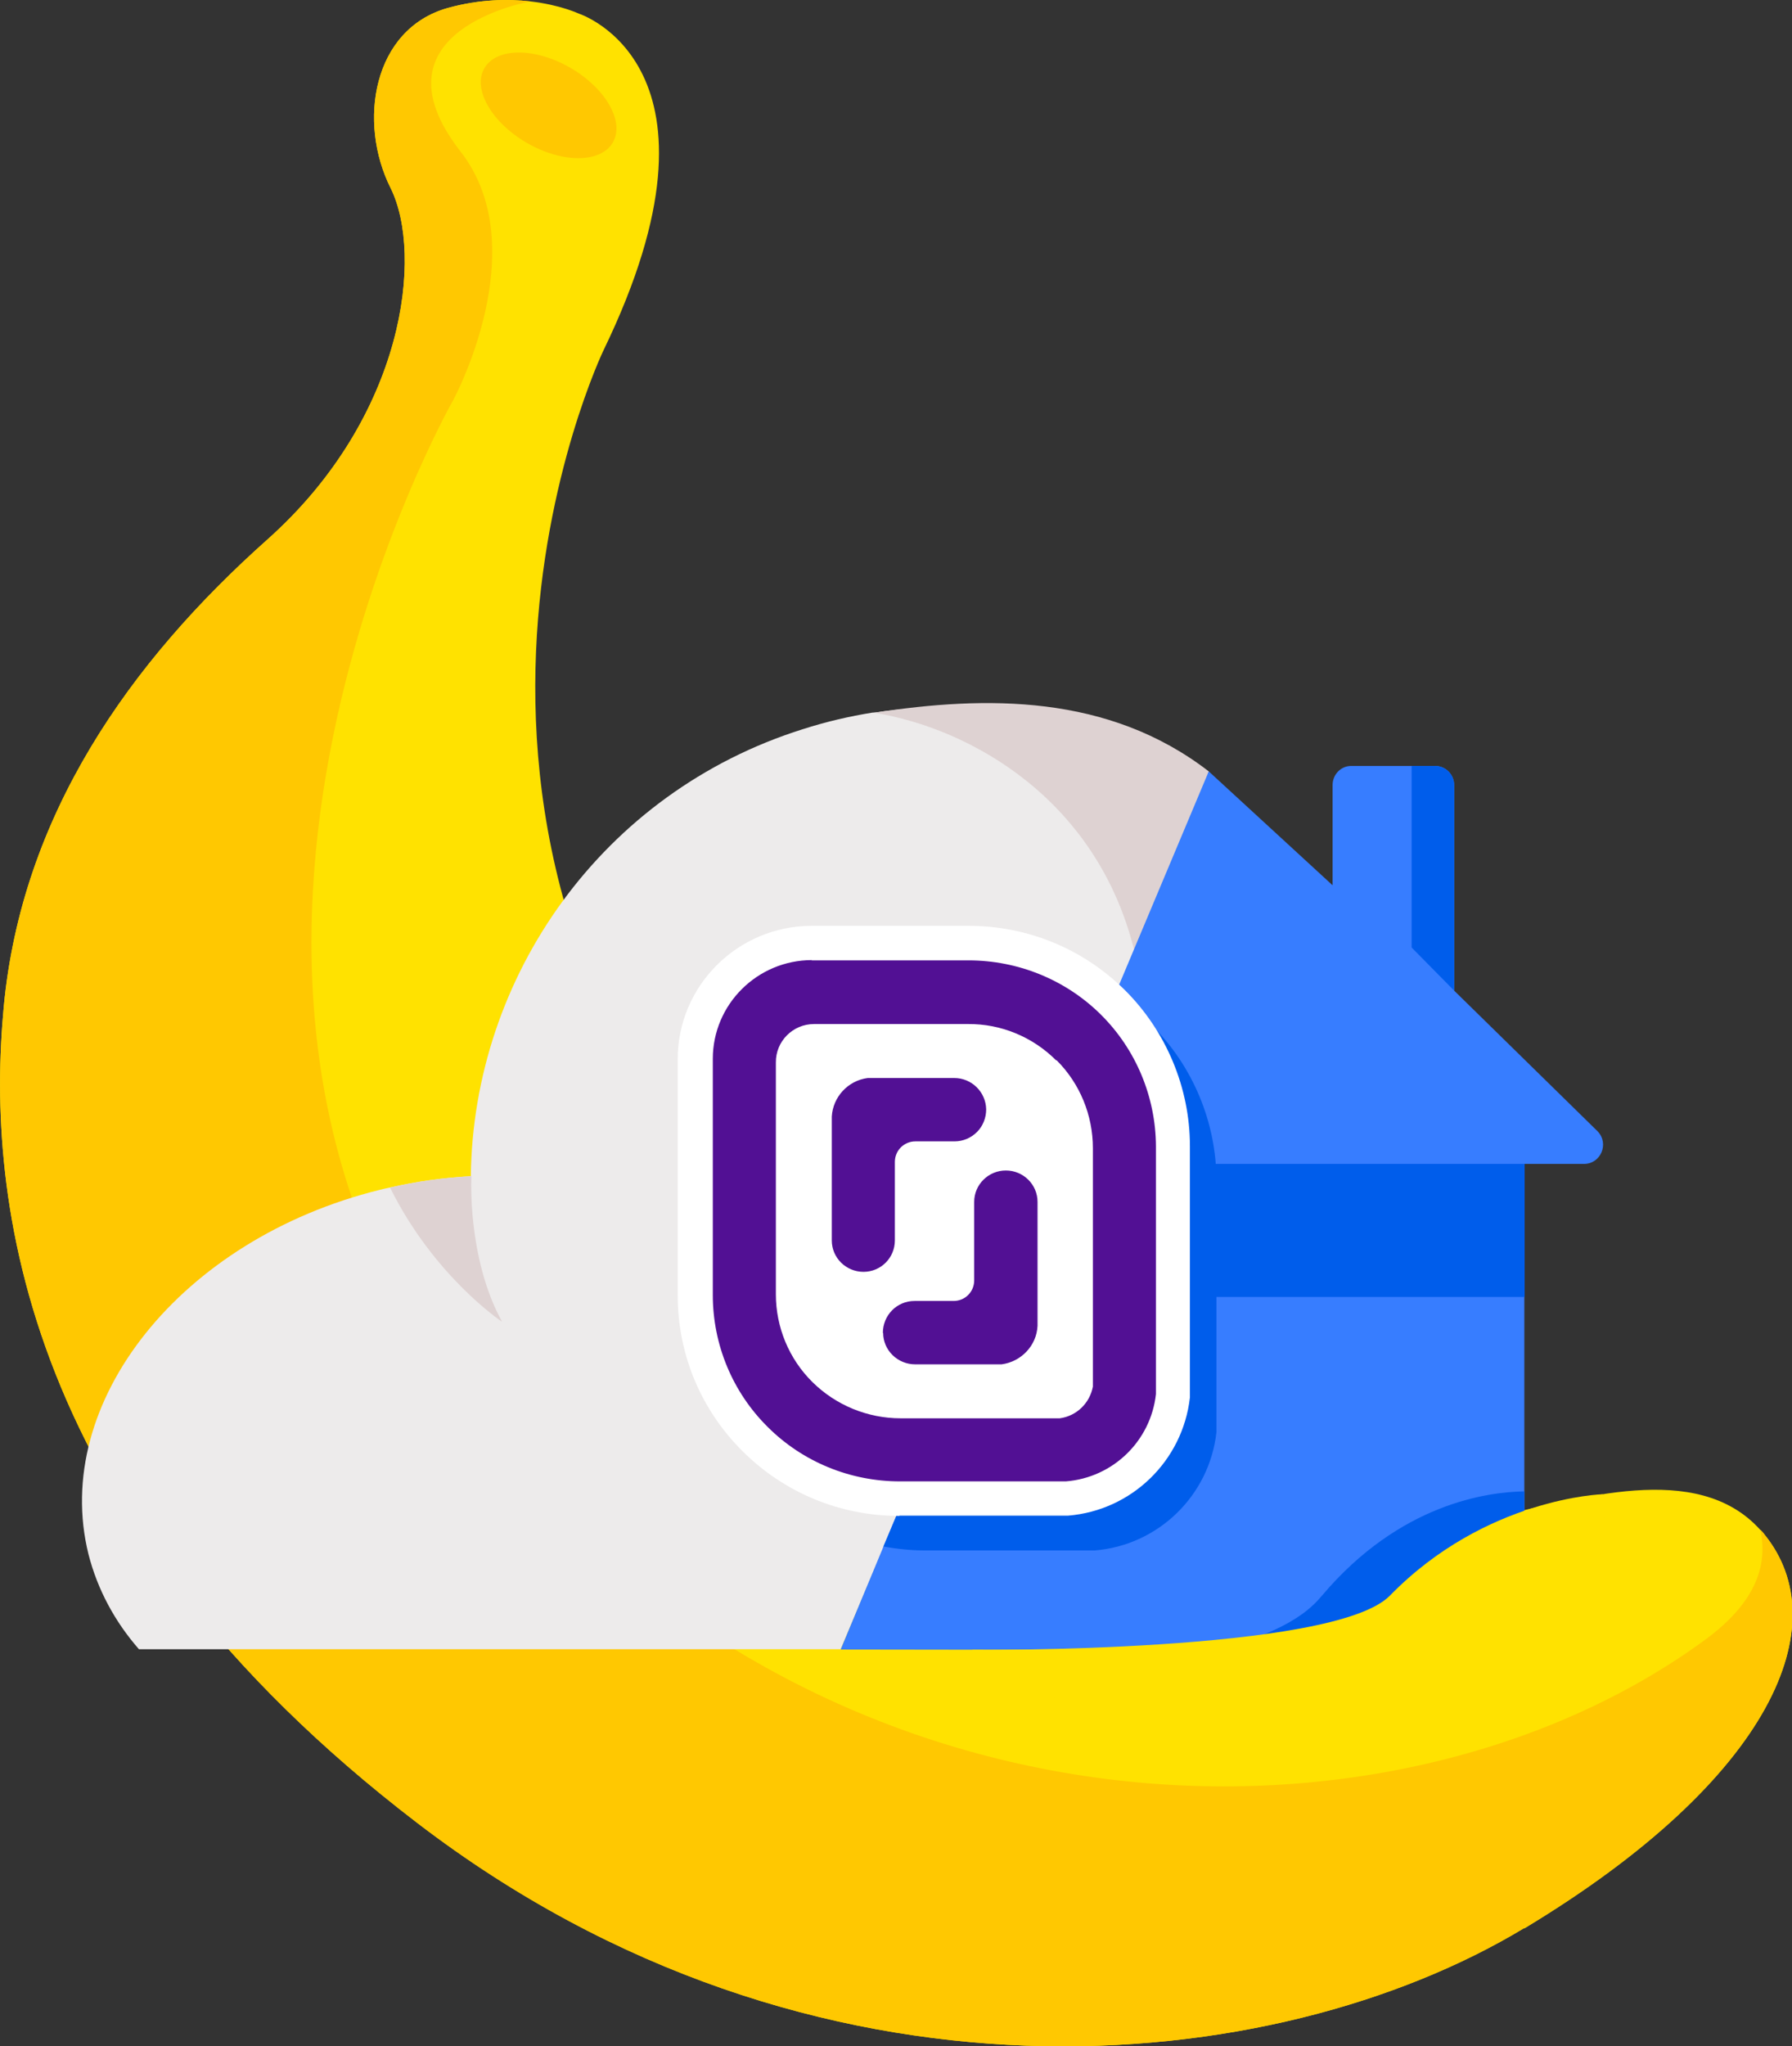
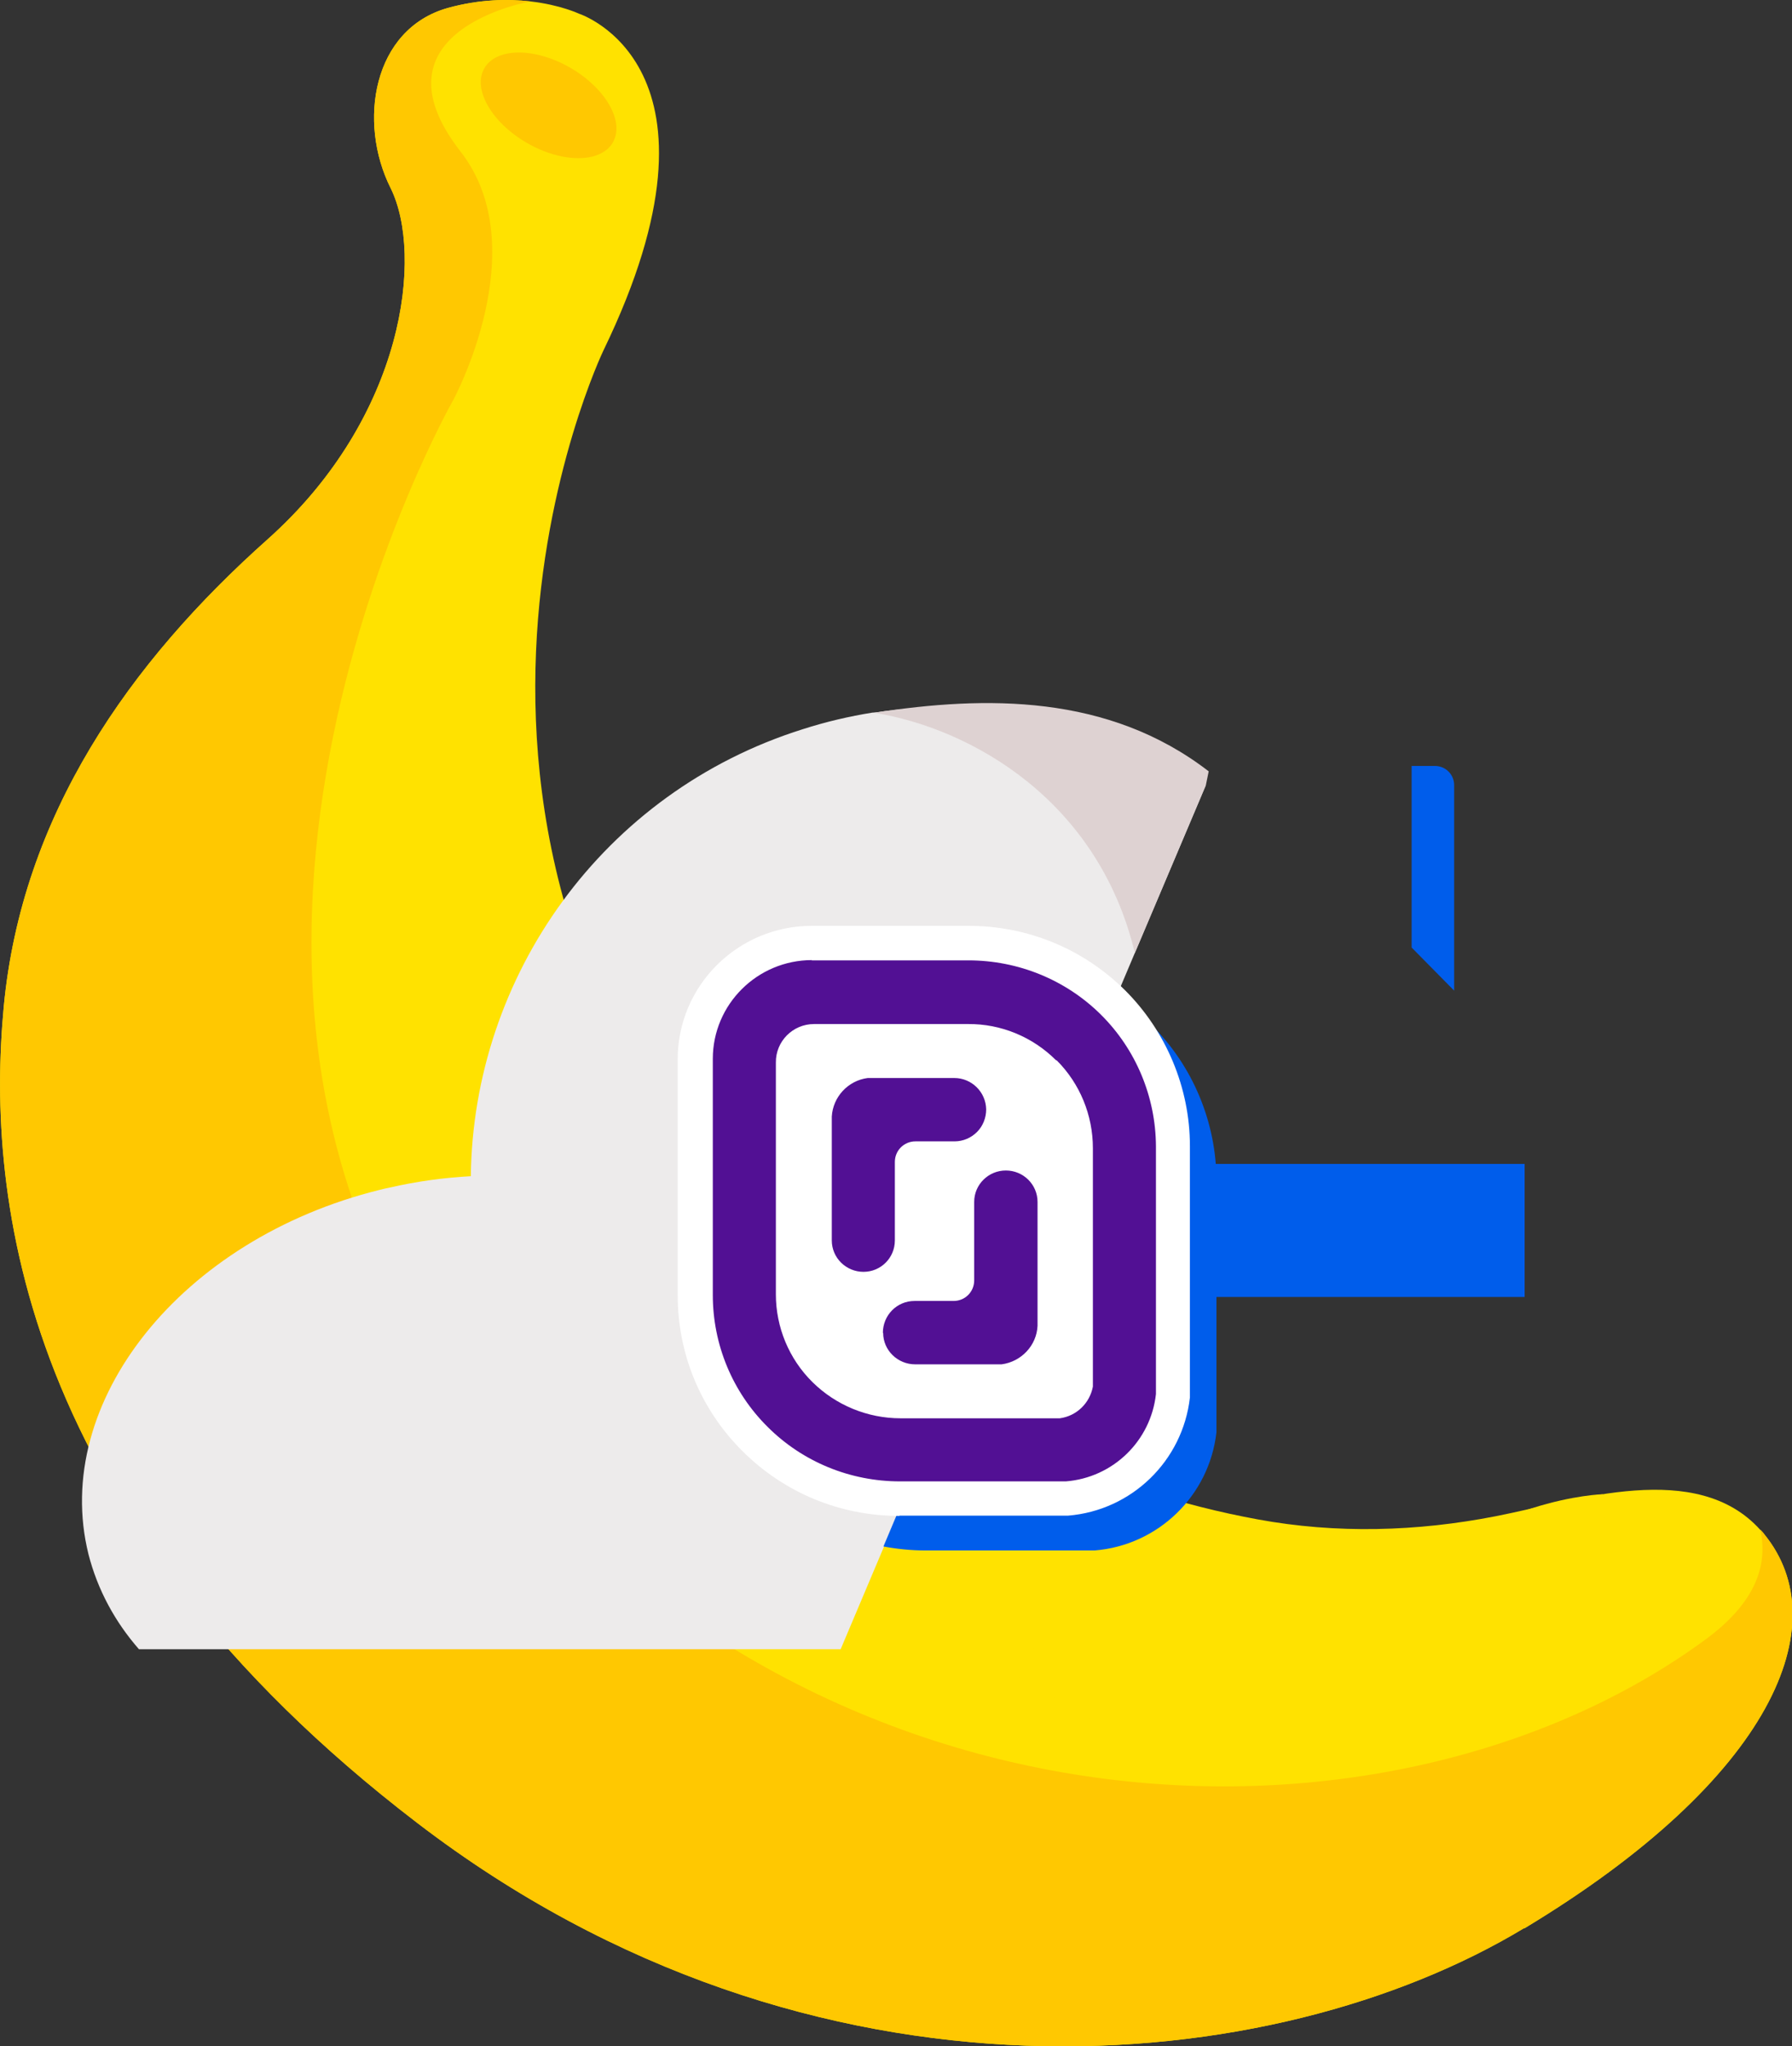
<svg xmlns="http://www.w3.org/2000/svg" id="Calque_2" data-name="Calque 2" viewBox="0 0 62.8 71.67">
  <rect x="0" y="0" width="62.8" height="71.67" fill="#333333" stroke="none" />
  <defs>
    <style>
      .cls-1 {
        fill: #edebeb;
      }

      .cls-2, .cls-3 {
        fill: #521094;
      }

      .cls-4 {
        fill: #ffe200;
      }

      .cls-5 {
        fill: #377dff;
      }

      .cls-3, .cls-6 {
        fill-rule: evenodd;
      }

      .cls-7 {
        fill: #ffc801;
      }

      .cls-8 {
        fill: #fff;
      }

      .cls-9, .cls-6 {
        fill: #005deb;
      }

      .cls-10 {
        fill: #ded2d2;
      }
    </style>
  </defs>
  <g id="Calque_1-2" data-name="Calque 1">
    <g>
      <path class="cls-4" d="M53.41,67.54c-8.72,5.26-24.9,6.94-38.78-3.68C.76,53.25-.5,42,.13,35.28c.63-6.72,4.41-12.08,9.25-16.39,4.83-4.31,5.46-9.98,4.31-12.3-1.16-2.31-.63-5.57,2-6.31,1.12-.31,2.12-.32,2.9-.23,1.05.12,1.7.43,1.7.43,0,0,5.69,1.82.86,11.79,0,0-8.41,17.45,6.31,32.05,5.49,5.46,11.38,7.94,16.61,8.9,2.76.51,5.59.43,8.35-.11,2.86-.56,7.04-2,9.27.48.05.05.1.1.14.16,2.55,3.13.32,8.54-8.41,13.8Z" />
      <path class="cls-7" d="M53.41,67.54c-8.72,5.26-24.9,6.94-38.78-3.68C.76,53.25-.5,42,.13,35.28c.63-6.72,4.41-12.08,9.25-16.39,4.83-4.31,5.46-9.98,4.31-12.3-1.16-2.31-.63-5.57,2-6.31,1.12-.31,2.12-.32,2.9-.23,0,0-5.77,1-2.45,5.26,2.64,3.38-.26,8.71-.26,8.71,0,0-11.27,19.78.15,34.9,12.21,16.16,32.76,16.58,43.75,8.5,1.67-1.23,2.2-2.52,1.91-3.84.05.05.1.1.14.16,2.55,3.13.32,8.54-8.41,13.8Z" />
      <ellipse class="cls-7" cx="19.22" cy="3.69" rx="1.52" ry="2.6" transform="translate(6.42 18.49) rotate(-60)" />
    </g>
    <g>
      <path class="cls-1" d="M42.26,27.5l-2.49,5.88-10.31,24.39H4.87c-.84-.96-1.45-2.08-1.77-3.33-1.32-5.32,3.25-11.04,10.2-12.76.12-.03.24-.06.35-.08.96-.22,1.91-.35,2.85-.4.08-6.99,4.6-13.45,11.64-15.66.81-.26,1.63-.45,2.44-.58h0s.05,0,.07,0c4.13-.63,8.25.35,11.6,2.55Z" />
      <path class="cls-10" d="M42.36,27.01l-.1.49-2.49,5.88c-1.28-5.34-5.72-7.87-9.17-8.42.02,0,.05,0,.07,0,3.86-.59,8.17-.66,11.69,2.06Z" />
-       <path class="cls-10" d="M17.58,46.29s-2.37-1.58-3.91-4.69c.96-.22,1.91-.35,2.85-.4,0,0-.16,2.84,1.07,5.09Z" />
    </g>
-     <path class="cls-5" d="M55.51,40.77h-2.09v17.02h-16.77s-7.19-.01-7.19-.01l.72-1.73.4-.96.34-.82.04-.1,3.68-8.74,1.22-2.92.73-1.74,2.4-5.74.07-.16.35-.83.34-.81,2.61-6.21,4.34,3.99v-3.51c0-.37.29-.67.65-.67h2.95c.36,0,.66.3.66.67v7.2l5.03,4.93c.41.43.11,1.14-.48,1.14Z" />
    <path class="cls-9" d="M50.96,27.49v7.21l-1.49-1.51v-6.36h.82c.37,0,.67.3.67.67Z" />
    <polygon class="cls-9" points="53.43 40.77 53.43 45.43 34.65 45.43 35.87 42.51 36.59 40.77 53.43 40.77" />
-     <path class="cls-9" d="M53.42,52.25v2.8l-4.51,3.16-1.17.97s-7.1.69-6.48-.98c3.02-.78,4.29-1.37,5.07-2.31,2.73-3.23,5.81-3.63,7.09-3.65Z" />
    <path class="cls-4" d="M34.06,57.79s12.68.12,14.65-1.9c3.35-3.43,7.45-3.55,7.45-3.55l.42,6.15-8.73,1.51-6.98,1.81-6.81-4.03Z" />
    <path class="cls-6" d="M42.63,41.36v8.81c-.25,2.22-2.04,3.96-4.27,4.14h-5.92c-.5,0-1-.05-1.48-.14l3.68-8.74,1.22-2.92.73-1.74,2.4-5.74.07-.16c.46.29.89.63,1.29,1.03,1.45,1.43,2.28,3.42,2.28,5.46Z" />
    <g>
      <g>
-         <path class="cls-8" d="M38.58,35.54c-1.23-1.22-2.9-1.91-4.64-1.9h-5.5c-1.92,0-3.48,1.55-3.48,3.46v8.27c0,1.73.69,3.39,1.92,4.62s2.9,1.91,4.64,1.91h5.81c1.66-.13,2.98-1.42,3.16-3.06v-8.68c0-1.73-.69-3.39-1.93-4.61Z" />
+         <path class="cls-8" d="M38.58,35.54c-1.23-1.22-2.9-1.91-4.64-1.9h-5.5c-1.92,0-3.48,1.55-3.48,3.46v8.27c0,1.73.69,3.39,1.92,4.62s2.9,1.91,4.64,1.91h5.81c1.66-.13,2.98-1.42,3.16-3.06v-8.68c0-1.73-.69-3.39-1.93-4.61" />
        <path class="cls-8" d="M31.52,53.1c-2.07,0-4.02-.8-5.49-2.26-1.47-1.46-2.28-3.4-2.28-5.47v-8.27c0-2.57,2.1-4.66,4.68-4.67h5.51c2.07,0,4.01.8,5.48,2.25,1.45,1.44,2.28,3.43,2.28,5.46v8.81c-.25,2.22-2.04,3.96-4.27,4.14h-.1s-5.81,0-5.81,0h0ZM28.44,34.85c-1.25,0-2.27,1.02-2.27,2.26v8.27c0,1.42.56,2.76,1.57,3.76,1,.99,2.38,1.56,3.79,1.56h5.76c1.04-.1,1.87-.9,2.01-1.93v-8.61c0-1.4-.57-2.76-1.57-3.75h0c-1.01-1-2.35-1.55-3.78-1.55h-5.51Z" />
      </g>
      <g>
        <path class="cls-2" d="M30.95,46.69c0,.61.51,1.1,1.12,1.1h3.03c.69-.09,1.23-.66,1.26-1.35v-4.34c0-.61-.5-1.1-1.11-1.1s-1.11.49-1.11,1.1v2.75c0,.4-.32.72-.72.72h-1.37c-.62,0-1.11.5-1.11,1.12Z" />
        <path class="cls-2" d="M30.26,44.55c-.61,0-1.11-.49-1.11-1.1v-4.34c.04-.69.57-1.26,1.26-1.35h3.03c.61,0,1.11.49,1.12,1.1,0,.29-.11.58-.32.79-.21.21-.49.33-.79.33h-1.37c-.4,0-.72.32-.72.72v2.75c0,.61-.49,1.1-1.1,1.1Z" />
        <path class="cls-3" d="M28.44,33.64h5.5c1.74,0,3.41.68,4.64,1.9,1.23,1.22,1.92,2.88,1.93,4.61v8.68c-.18,1.64-1.5,2.93-3.16,3.06h-5.81c-1.74,0-3.41-.68-4.64-1.91-1.23-1.22-1.92-2.88-1.92-4.62v-8.27c0-1.91,1.56-3.46,3.48-3.46ZM37.01,37.14c-.82-.82-1.93-1.28-3.09-1.27h-5.39c-.75,0-1.35.61-1.34,1.35v8.12c0,1.15.46,2.26,1.28,3.07.82.81,1.93,1.27,3.09,1.27h5.58c.59-.08,1.05-.53,1.16-1.11v-8.35c0-1.15-.45-2.26-1.27-3.08Z" />
      </g>
    </g>
  </g>
</svg>